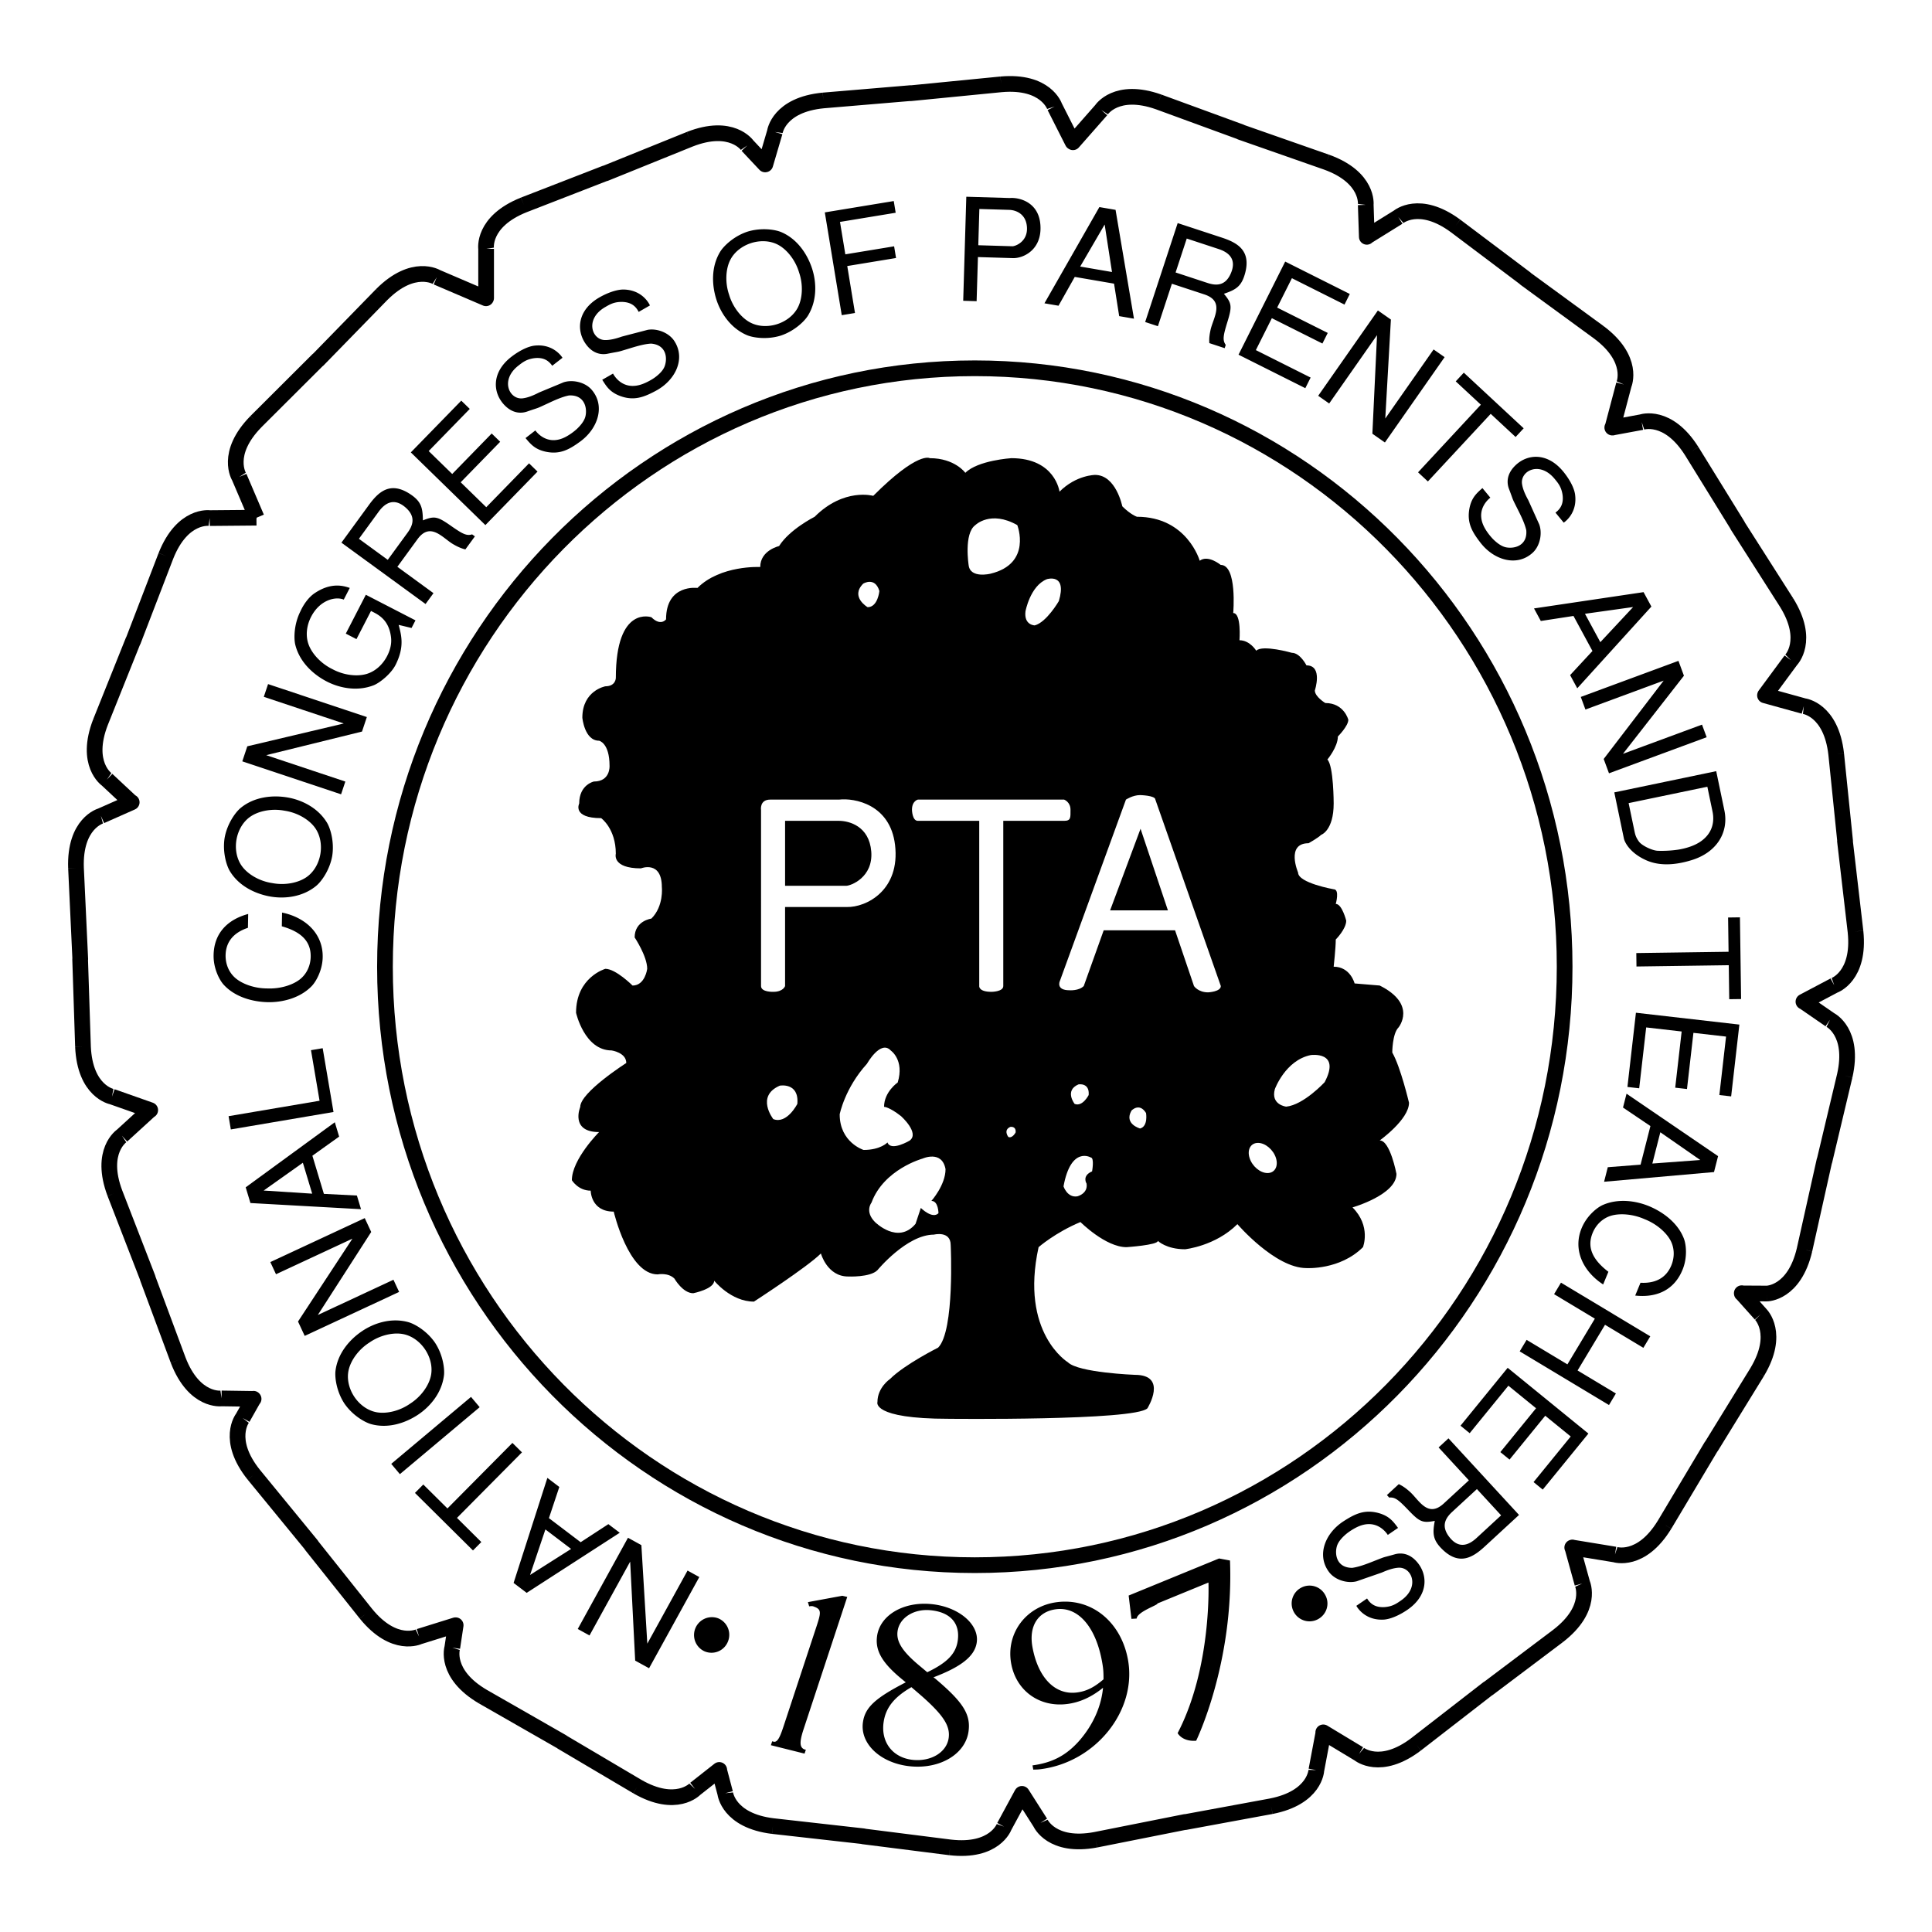
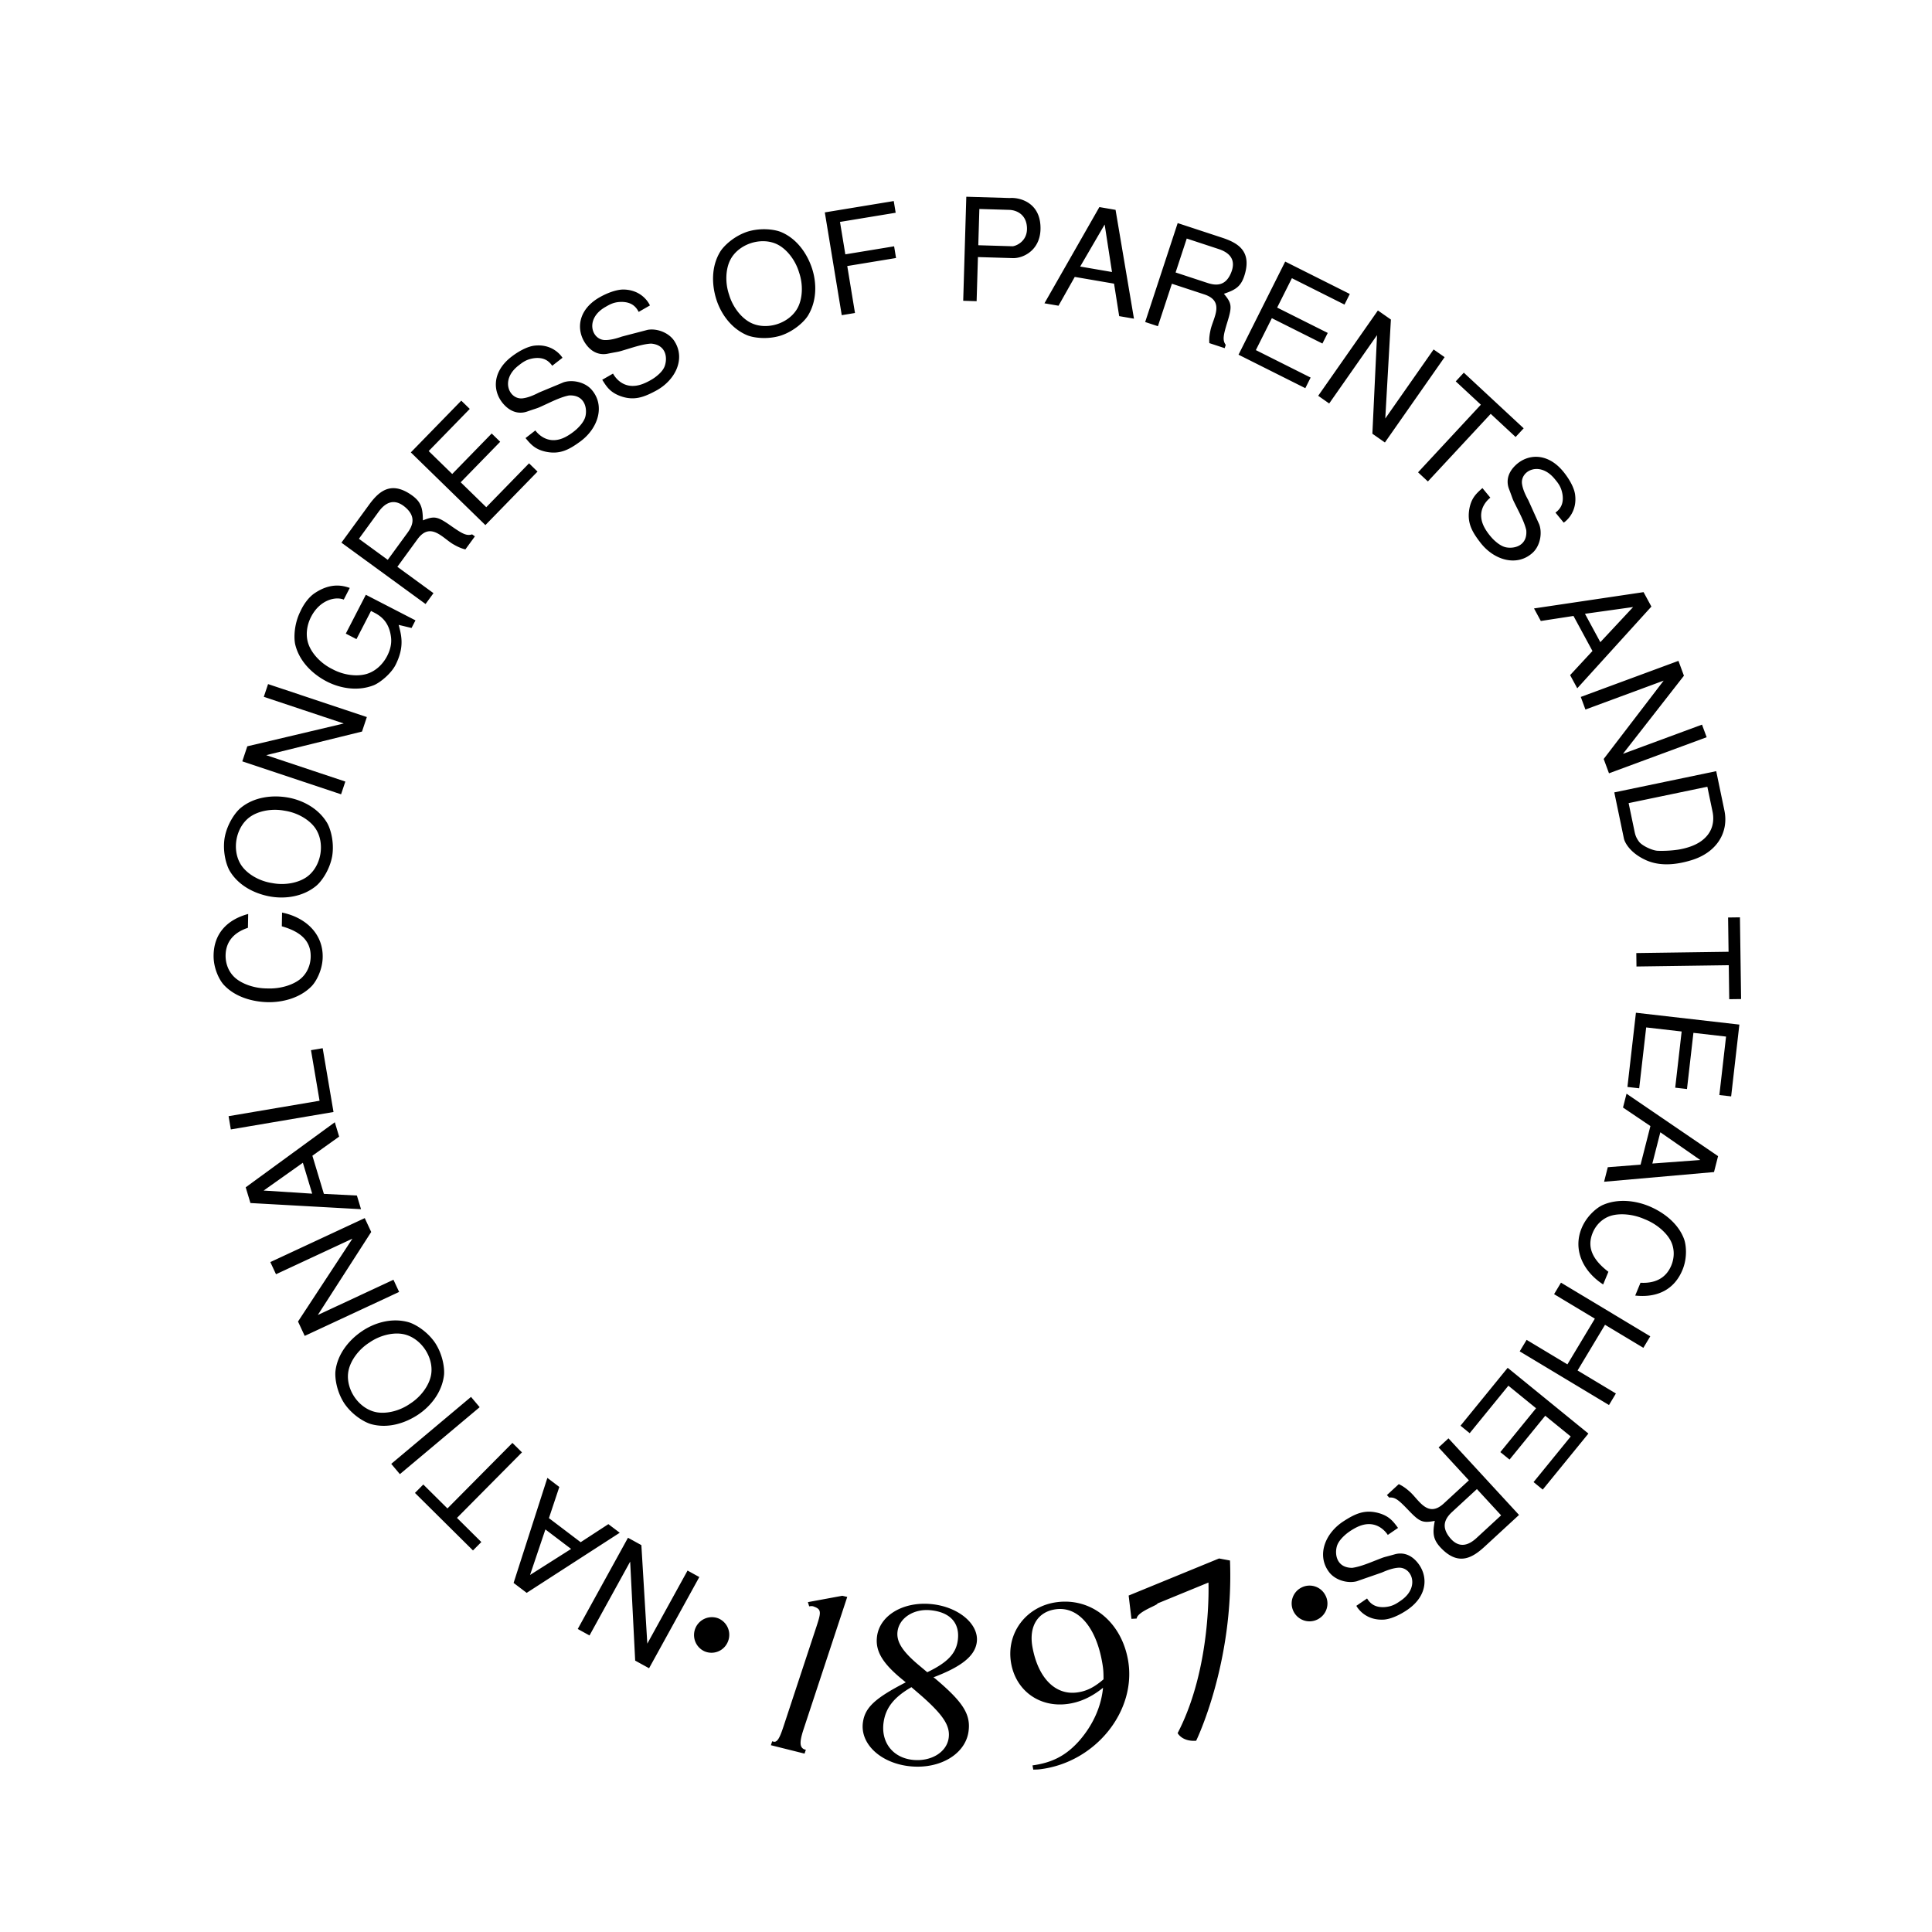
<svg xmlns="http://www.w3.org/2000/svg" width="2500" height="2500" viewBox="0 0 192.756 192.756">
  <path fill-rule="evenodd" clip-rule="evenodd" fill="#fff" d="M0 0h192.756v192.756H0V0z" />
  <path d="M25.603 51.652l-1.738-4.069s-1.475-2.317 1.678-5.525l6.178-6.162.009.009 6.342-6.505c3.172-3.188 5.506-1.741 5.506-1.741l4.911 2.102.012-.025v-4.907s-.417-2.714 3.758-4.385l8.133-3.158.004.013 8.422-3.407c4.187-1.644 5.742.62 5.742.62l1.78 1.894.017-.004.951-3.234s.366-2.722 4.844-3.146l8.694-.732v.013l9.042-.889c4.48-.395 5.332 2.216 5.332 2.216l1.791 3.54.039.024 2.828-3.215s1.479-2.314 5.719-.812l8.193 2.998-.006.012 8.574 3.002c4.23 1.529 3.902 4.257 3.902 4.257l.107 3.192-.004-.019 3.148-1.954s2.086-1.786 5.707.882l6.971 5.247-.008.011 7.334 5.361c3.604 2.69 2.5 5.206 2.5 5.206l-1.137 4.3-.023-.003 2.934-.543s2.594-.904 4.996 2.897l4.584 7.424-.012.007 4.883 7.662c2.377 3.818.436 5.759.436 5.759l-2.578 3.493-.006.019 3.875 1.072s2.727.317 3.23 4.787l.889 8.68-.014.001 1.051 9.024c.475 4.472-2.121 5.373-2.121 5.373l-3.074 1.625.016-.006 2.631 1.814s2.471 1.197 1.475 5.584l-2.02 8.488-.012-.004-1.979 8.869c-1.025 4.379-3.771 4.373-3.771 4.373l-2.49-.014-.002-.021 1.881 2.105s1.973 1.912-.346 5.766l-4.574 7.432-.01-.008-4.654 7.803c-2.344 3.84-4.949 2.977-4.949 2.977l-4.262-.699.014-.006.994 3.594s1.139 2.498-2.428 5.24l-6.969 5.248-.008-.01-7.18 5.566c-3.584 2.719-5.695.963-5.695.963l-3.568-2.154.02.01-.709 3.758s-.098 2.746-4.512 3.605l-8.58 1.582-.002-.014-8.91 1.773c-4.42.832-5.523-1.684-5.523-1.684l-1.844-2.896-.008.01-1.768 3.266s-.926 2.586-5.394 2.066l-8.656-1.096.002-.014-9.028-1.016c-4.464-.547-4.753-3.279-4.753-3.279l-.589-2.23-.007-.094-2.411 1.898s-1.875 2.006-5.77-.242l-7.512-4.439.007-.01-7.886-4.512c-3.881-2.273-3.064-4.896-3.064-4.896l.337-2.236h-.016l-3.634 1.133s-2.467 1.207-5.305-2.283l-5.436-6.824.011-.008-5.758-7.027c-2.816-3.508-1.118-5.666-1.118-5.666l1.083-1.92.011.014-3.201-.047s-2.72.379-4.33-3.822l-3.04-8.178.012-.004-3.283-8.473c-1.583-4.209.703-5.732.703-5.732l2.801-2.559.023.004-3.815-1.344s-2.7-.504-2.893-4.998l-.285-8.721h.013l-.424-9.076c-.164-4.495 2.486-5.212 2.486-5.212l3.071-1.36-.03.014-2.441-2.28s-2.268-1.549-.638-5.741l3.246-8.099.012.005 3.262-8.48c1.657-4.181 4.373-3.772 4.373-3.772l4.661-.041h.02z" fill-rule="evenodd" clip-rule="evenodd" fill="#fff" />
-   <path d="M94.851 124.221s.417 8.561-1.253 10.232c0 0-3.34 1.67-4.802 3.131 0 0-1.253.836-1.253 2.297 0 0-.627 1.672 7.099 1.672 0 0 18.583.207 19.836-1.045 0 0 2.086-3.34-1.254-3.34 0 0-5.637-.211-6.682-1.254 0 0-4.801-2.924-2.922-11.484 0 0 1.67-1.463 4.176-2.506 0 0 2.504 2.506 4.592 2.506 0 0 3.133-.209 3.133-.627 0 0 .836.836 2.715.836 0 0 3.027-.314 5.219-2.506 0 0 3.76 4.385 6.891 4.385 0 0 3.34.209 5.637-2.088 0 0 .836-2.088-1.043-3.967 0 0 4.385-1.254 4.385-3.342 0 0-.627-3.34-1.67-3.34 0 0 2.922-2.09 2.922-3.76 0 0-.834-3.549-1.67-5.012 0 0 0-1.879.627-2.504 0 0 1.879-2.297-1.879-4.178l-2.506-.209s-.418-1.67-2.088-1.67c0 0 .209-1.879.209-2.714 0 0 1.043-1.044 1.043-1.879 0 0-.418-1.671-1.043-1.671 0 0 .416-1.461-.209-1.461 0 0-3.551-.626-3.551-1.67 0 0-1.252-2.923 1.045-2.923 0 0 .939-.522 1.252-.835 0 0 1.254-.418 1.254-3.132 0 0 0-3.759-.627-4.384 0 0 1.045-1.253 1.045-2.297 0 0 1.043-1.044 1.043-1.67 0 0-.418-1.671-2.297-1.671 0 0-1.043-.626-1.043-1.252 0 0 .834-2.505-.836-2.505 0 0-.627-1.253-1.461-1.253 0 0-2.924-.835-3.551-.209 0 0-.625-1.044-1.67-1.044 0 0 .209-2.715-.625-2.715 0 0 .416-4.803-1.254-4.803 0 0-1.252-1.043-2.088-.417 0 0-1.252-4.385-6.264-4.385 0 0-.627-.208-1.461-1.043 0 0-.627-3.132-2.715-3.132 0 0-1.879 0-3.549 1.67 0 0-.418-3.341-4.803-3.341 0 0-3.34.209-4.593 1.462 0 0-1.044-1.462-3.549-1.462 0 0-1.149-.73-5.638 3.759 0 0-2.923-.835-5.847 2.088 0 0-2.505 1.253-3.549 2.923 0 0-1.879.418-1.879 2.088 0 0-3.967-.209-6.264 2.088 0 0-3.132-.417-3.132 3.132 0 0-.522.731-1.462-.208 0 0-3.549-1.253-3.549 6.055 0 0 0 .835-1.044.835 0 0-2.297.417-2.297 3.132 0 0 .209 2.297 1.67 2.297 0 0 1.044.209 1.044 2.505 0 0 .104 1.567-1.566 1.567 0 0-1.462.312-1.462 2.192 0 0-.73 1.461 2.192 1.461 0 0 1.461 1.044 1.461 3.55 0 0-.417 1.461 2.505 1.461 0 0 2.088-.835 2.088 1.879 0 0 .209 1.879-1.044 3.132 0 0-1.67.209-1.67 1.879 0 0 1.253 1.879 1.253 3.132 0 0-.209 1.67-1.462 1.67 0 0-1.67-1.67-2.714-1.67 0 0-2.923.836-2.923 4.385 0 0 .835 3.758 3.549 3.758 0 0 1.462.209 1.462 1.254 0 0-4.594 2.924-4.594 4.385 0 0-1.044 2.506 1.879 2.506 0 0-2.714 2.715-2.714 4.803 0 0 .626 1.043 1.879 1.043 0 0 0 2.09 2.297 2.09 0 0 1.461 6.264 4.385 6.264 0 0 1.043-.209 1.67.418 0 0 .835 1.461 1.879 1.461 0 0 2.088-.418 2.088-1.252 0 0 1.67 2.088 3.967 2.088 0 0 5.325-3.445 6.681-4.803 0 0 .627 2.297 2.715 2.297 0 0 2.192.104 2.923-.627 0 0 2.923-3.551 5.637-3.551.004-.002 1.674-.418 1.674 1.043z" fill-rule="evenodd" clip-rule="evenodd" />
-   <path d="M98.818 57.239s-2.007.501-2.174-.836c0 0-.502-3.179.668-4.015 0 0 1.506-1.506 4.182 0 0-.001 1.506 3.847-2.676 4.851zM107.488 119.359s1.082-.27.918-1.275c0 0-.5-.764.551-1.217 0 0 .248-1.354-.131-1.385 0 0-1.975-1.18-2.719 2.883 0 0 .375 1.158 1.381.994zM86.121 58.232s1.174-.734 1.614.733c0 0-.146 1.614-1.174 1.614.001.001-1.76-1.027-.44-2.347zM77.802 108.316s1.938-.354 1.749 1.818c0 0-1.042 2.057-2.4 1.518 0 0-1.789-2.283.651-3.336zM100.803 112.43s.584-.105.527.549c0 0-.314.621-.725.459 0 0-.539-.69.198-1.008zM112.889 110.803s.783-.84 1.451.242c0 0 .23 1.324-.592 1.545 0 0-1.633-.444-.859-1.787zM107.596 108.191s1.129-.207 1.02 1.061c0 0-.607 1.201-1.4.885-.001 0-1.044-1.33.38-1.946zM130.766 105.266s3.051-.436 1.395 2.703c0 0-2.092 2.266-3.836 2.441 0 0-1.568-.176-1.133-1.744-.001 0 1.044-2.879 3.574-3.4zM126.459 117.035c.727 0 1.104-.674.842-1.504-.264-.83-1.064-1.504-1.791-1.504s-1.104.674-.84 1.504c.262.83 1.062 1.504 1.789 1.504zM86.5 106.129s1.362-2.432 2.384-1.309c0 0 1.362.934.681 3.178 0 0-1.362.936-1.362 2.43 0 0 .511 0 1.702.936 0 0 1.874 1.682.852 2.432 0 0-1.873 1.121-2.213.186 0 0-.681.748-2.384.748 0 0-2.384-.748-2.384-3.553-.001-.001.51-2.618 2.724-5.048zM94.336 116.648c-.352-1.936-2.287-1.057-2.287-1.057s-3.869 1.057-5.101 4.398c0 0-.703.879.352 1.936 0 0 2.286 2.287 4.045.176l.527-1.584s1.144 1.143 1.759.527c0 0 0-1.23-.704-1.23.002 0 1.409-1.584 1.409-3.166zM104.451 57.783s2.043-.638 1.188 2.191c0 0-1.23 2.12-2.404 2.421 0 0-1.086-.013-.924-1.393 0 0 .462-2.552 2.14-3.219z" fill-rule="evenodd" clip-rule="evenodd" fill="#fff" />
-   <path d="M25.603 51.652l-1.738-4.069m0 0s-1.475-2.317 1.678-5.525m-.001-.001l6.178-6.162.009.009 6.342-6.505m0 0c3.172-3.188 5.506-1.741 5.506-1.741m0 0l4.911 2.102.012-.025v-4.907m0 0s-.417-2.714 3.758-4.385m0 0l8.133-3.158.004.013 8.422-3.407m0 0c4.187-1.644 5.742.62 5.742.62m0 0l1.78 1.894.017-.004.951-3.234m0 0s.366-2.722 4.844-3.146m0 0l8.694-.732v.013l9.042-.889m0 0c4.48-.395 5.332 2.216 5.332 2.216m0 0l1.791 3.54.039.024 2.828-3.215m0 .001s1.479-2.314 5.719-.812m0 0l8.193 2.998-.006.012 8.574 3.002m0 0c4.23 1.529 3.902 4.257 3.902 4.257m.001 0l.107 3.192-.004-.019 3.148-1.954m.001 0s2.086-1.786 5.707.882m0 0l6.971 5.247-.008.011 7.334 5.361m0-.001c3.604 2.69 2.5 5.206 2.5 5.206m0 0l-1.137 4.3-.023-.003 2.934-.543m-.001 0s2.594-.904 4.996 2.897m0 0l4.584 7.424-.012.007 4.883 7.662m0-.001c2.377 3.818.436 5.759.436 5.759m0 .001l-2.578 3.493-.006.019 3.875 1.072m0 0s2.727.317 3.23 4.787m0-.001l.889 8.68-.014.001 1.051 9.024m0 .001c.475 4.472-2.121 5.373-2.121 5.373m0-.001l-3.074 1.625.016-.006 2.631 1.814m-.001.001s2.471 1.197 1.475 5.584m0 0l-2.02 8.488-.012-.004-1.979 8.869m.001.001c-1.025 4.379-3.771 4.373-3.771 4.373m0 0l-2.49-.014-.002-.021 1.881 2.105m-.001 0s1.973 1.912-.346 5.766m.001 0l-4.574 7.432-.01-.008-4.654 7.803m-.001-.001c-2.344 3.84-4.949 2.977-4.949 2.977m0 0l-4.262-.699.014-.006.994 3.594m0-.001s1.139 2.498-2.428 5.24m0 .001l-6.969 5.248-.008-.01-7.18 5.566m.001 0c-3.584 2.719-5.695.963-5.695.963m0 0l-3.568-2.154.02.01-.709 3.758m-.001-.001s-.098 2.746-4.512 3.605m0 .001l-8.58 1.582-.002-.014-8.91 1.773m0 .001c-4.42.832-5.523-1.684-5.523-1.684m0 0l-1.844-2.896-.008.01-1.768 3.266m.001-.001s-.926 2.586-5.394 2.066m0 0l-8.656-1.096.002-.014-9.028-1.016m0 .001c-4.464-.547-4.753-3.279-4.753-3.279m-.001 0l-.589-2.23-.007-.094-2.411 1.898m0 0s-1.875 2.006-5.77-.242m.001 0l-7.512-4.439.007-.01-7.886-4.512m0 0c-3.881-2.273-3.064-4.896-3.064-4.896m0 0l.337-2.236h-.016l-3.634 1.133m.001-.001s-2.467 1.207-5.305-2.283m0 0l-5.436-6.824.011-.008-5.758-7.027m0 0c-2.816-3.508-1.118-5.666-1.118-5.666m.001 0l1.083-1.92.011.014-3.201-.047m.001 0s-2.72.379-4.33-3.822m0-.001l-3.04-8.178.012-.004-3.283-8.473m0 .001c-1.583-4.209.703-5.732.703-5.732m0 0l2.801-2.559.023.004-3.815-1.344m-.001 0s-2.7-.504-2.893-4.998m.001 0l-.285-8.721h.013l-.424-9.076m-.001 0c-.164-4.495 2.486-5.212 2.486-5.212m.001-.001l3.071-1.36-.03.014-2.441-2.28m-.001 0s-2.268-1.549-.638-5.741m0 .001l3.246-8.099.012.005 3.262-8.48m0-.001c1.657-4.181 4.373-3.772 4.373-3.772m0 0l4.661-.041.019.002" fill="none" stroke="#000" stroke-width="1.566" stroke-linejoin="round" stroke-miterlimit="2.613" />
-   <path d="M76.843 79.777h6.868c1.53-.179 5.102.459 5.587 4.516.536 4.516-2.857 6.251-4.822 6.2h-6.149v7.886s-.18.576-1.172.576c0 0-1.226.049-1.226-.576V80.841c.001 0-.182-1.064.914-1.064zm1.485 8.598h6.098c.459 0 2.704-.842 2.5-3.419-.204-2.526-2.194-3.062-3.24-3.062h-5.358v6.481zM98.922 98.955c-1.305 0-1.223-.576-1.223-.576V81.895h-6.123c-.574 0-.588-1.106-.588-1.106 0-.888.588-1.012.588-1.012h14.593s.635.229.635 1.012.045 1.106-.635 1.106h-6.072v16.484c.001.572-1.175.576-1.175.576zM115.271 79.777l6.531 18.602c0 .572-1.27.629-1.27.629-.992 0-1.408-.629-1.408-.629l-1.889-5.563h-7.119l-1.99 5.563c-.494.494-1.426.42-1.426.42-1.357 0-.969-.891-.969-.891l6.605-18.131s.678-.45 1.408-.45c.002 0 1.527.032 1.527.45zm-4.515 11.048h5.766l-2.73-8.14-3.036 8.14z" fill-rule="evenodd" clip-rule="evenodd" fill="#fff" />
-   <path d="M97.256 156.158c32.5 0 58.848-26.732 58.848-59.707s-26.348-59.708-58.848-59.708-58.848 26.733-58.848 59.708c0 32.975 26.347 59.707 58.848 59.707" fill="none" stroke="#000" stroke-width="1.566" stroke-linecap="round" stroke-linejoin="round" stroke-miterlimit="2.613" />
  <path d="M71.652 161.459a1.776 1.776 0 0 1 .971 2.326 1.764 1.764 0 0 1-2.325.971 1.783 1.783 0 0 1 1.354-3.297zM63.99 154.158l.592 9.828 4.015-7.291 1.173.647-5.012 9.099-1.386-.761-.5-9.877-4.057 7.367-1.173-.647 5.012-9.101 1.336.736zM60.697 152.064l1.135.859-9.284 5.996-1.306-.99 3.369-10.48 1.192.904-1.037 3.111 3.167 2.402 2.764-1.802zm-3.718 2.473l-2.565-1.945-1.531 4.543 4.096-2.598zM45.594 151.441l2.428 2.409-.833.839-5.788-5.74.832-.84 2.409 2.389 6.482-6.539.952.943-6.482 6.539zM39.896 147.076l-.862-1.027 7.96-6.68.862 1.027-7.96 6.68zM33.471 136.775c.215-1.756 1.411-3.121 2.624-3.947 1.212-.83 2.947-1.389 4.651-.916.633.178 1.851.871 2.663 2.061.789 1.205.964 2.596.886 3.248-.215 1.754-1.396 3.145-2.624 3.947-1.229.805-2.947 1.389-4.651.916-.633-.178-1.851-.871-2.663-2.061-.788-1.205-.963-2.595-.886-3.248zm4.113 4.127c.992.176 2.296-.131 3.334-.859 1.071-.682 1.852-1.77 2.068-2.754.2-.906-.058-1.881-.573-2.652-.515-.77-1.317-1.381-2.231-1.541-.993-.178-2.296.129-3.335.857-1.07.682-1.851 1.77-2.067 2.754-.2.906.058 1.881.572 2.652.515.77 1.318 1.381 2.232 1.543zM37.036 122.914l-5.328 8.283 7.547-3.515.566 1.214-9.42 4.387-.668-1.433 5.428-8.268-7.624 3.549-.566-1.213 9.42-4.387.645 1.383zM35.608 119.279l.412 1.363-11.034-.615-.473-1.568 8.891-6.492.432 1.432-2.669 1.908 1.147 3.805 3.294.167zm-4.461-.187l-.93-3.084-3.911 2.773 4.841.311zM22.806 111.361l9.077-1.539-.855-5.045 1.166-.197 1.08 6.365-10.244 1.739-.224-1.323zM24.737 92.569c-1.318.433-2.203 1.3-2.229 2.739-.015.827.297 1.672.957 2.254.715.627 1.962 1.061 3.23 1.055 1.268.051 2.529-.34 3.266-.939.68-.557 1.022-1.393 1.037-2.218.027-1.524-.91-2.482-2.881-3.044l.025-1.368c2.371.484 4.123 2.14 4.052 4.504-.038 1.295-.685 2.424-1.12 2.858-1.175 1.191-2.936 1.615-4.402 1.576-1.467-.041-3.212-.5-4.344-1.73-.419-.449-1.026-1.602-1.017-2.898.011-2.194 1.332-3.596 3.451-4.171l-.025 1.382zM24.002 80.616c1.362-1.127 3.169-1.296 4.618-1.064s3.093 1.018 4.006 2.532c.338.563.745 1.905.518 3.326-.255 1.416-1.084 2.547-1.589 2.967-1.362 1.127-3.173 1.325-4.618 1.064-1.444-.26-3.093-1.018-4.006-2.532-.338-.563-.746-1.905-.518-3.326.255-1.416 1.085-2.547 1.589-2.967zm.151 5.821c.6.811 1.756 1.484 3.011 1.669 1.245.241 2.56-.013 3.394-.579.768-.52 1.251-1.406 1.406-2.319s-.008-1.909-.56-2.654c-.599-.81-1.757-1.484-3.012-1.669-1.245-.241-2.56.013-3.394.58-.768.52-1.25 1.405-1.406 2.318s.009 1.91.561 2.654zM36.118 72.988l-9.559 2.355 7.895 2.634-.424 1.271-9.856-3.288.5-1.501 9.623-2.275-7.977-2.66.425-1.272 9.856 3.289-.483 1.447zM34.501 63.216L36.5 59.34l4.952 2.554-.392.76-1.284-.309c.274 1.055.591 2.181-.298 3.967-.451.906-1.571 1.803-2.18 2.05-1.652.655-3.451.288-4.749-.397-1.311-.692-2.666-1.92-3.09-3.646-.151-.639-.134-2.041.514-3.327.321-.716.839-1.411 1.386-1.786 1.659-1.133 2.896-.767 3.538-.548l-.601 1.165c-.805-.335-2.377.009-3.259 1.719-.425.823-.571 1.822-.27 2.699.326.954 1.238 1.953 2.39 2.516 1.114.606 2.457.77 3.423.482.889-.263 1.618-.961 2.042-1.784.347-.671.456-1.288.393-1.85-.218-1.908-1.436-2.344-2-2.651l-1.45 2.812-1.064-.55zM34.064 54.141l2.737-3.754c.949-1.302 2.114-2.392 4.09-1.11 1.136.74 1.284 1.359 1.301 2.642 1.171-.468 1.458-.401 2.856.583 1.077.75 1.501.989 2.055.811l.277.201-.95 1.301c-.509-.125-.888-.33-1.235-.53-1.057-.631-2.259-2.248-3.544-.486l-2.007 2.752 3.604 2.628-.79 1.083-8.394-6.121zm1.745-.386l2.878 2.1 1.974-2.706c.521-.714.846-1.571-.153-2.476-1.318-1.191-2.247-.28-2.734.387l-1.965 2.695zM40.988 45.136l5.033-5.163.847.825-4.098 4.205 2.348 2.288 3.938-4.041.847.826-3.939 4.041 2.551 2.487 4.268-4.378.846.825-5.202 5.338-7.439-7.253zM55.096 36.492c-.353-.501-.847-.858-1.764-.76-.805.102-1.19.419-1.607.743-1.891 1.469-.873 3.476.475 3.259.424-.058.934-.238 1.564-.565.815-.345 1.64-.678 2.455-1.023.901-.302 2.167-.022 2.821.751 1.356 1.582.645 3.851-1.167 5.167-1.106.806-2.022 1.3-3.427 1.002-1.068-.235-1.492-.736-2.013-1.36l.979-.761c.365.493 1.428 1.49 3.039.636a5.647 5.647 0 0 0 1.116-.795c.393-.377.753-.819.853-1.294.18-.861-.15-2.123-1.654-2.037-.676.128-1.474.496-2.122.8-1.315.607-.67.323-2.062.808-.456.156-1.366.286-2.264-.66-1.167-1.223-1.298-3.251.694-4.799.687-.533 1.593-1.04 2.325-1.121 1.648-.179 2.528.815 2.783 1.213l-1.024.796zM63.72 31.118c-.281-.546-.72-.967-1.641-.997-.812-.01-1.237.25-1.693.514-2.075 1.192-1.345 3.32.019 3.292.428.001.958-.106 1.627-.343.854-.229 1.716-.444 2.571-.673.934-.175 2.147.277 2.688 1.133 1.124 1.754.105 3.9-1.869 4.953-1.207.644-2.181 1.007-3.531.518-1.024-.381-1.375-.935-1.805-1.625l1.075-.617c.293.538 1.208 1.672 2.92 1.05.3-.107.778-.333 1.214-.633.441-.319.858-.707 1.024-1.163.296-.828.145-2.121-1.356-2.245-.687.033-1.527.287-2.211.499-1.386.419-.708.226-2.152.514-.474.092-1.393.093-2.15-.966-.986-1.373-.835-3.398 1.351-4.655.753-.433 1.721-.808 2.456-.787 1.656.051 2.391 1.157 2.588 1.586l-1.125.645zM77.938 23.155c1.629.69 2.612 2.216 3.074 3.61.461 1.394.523 3.215-.401 4.725-.344.559-1.347 1.54-2.714 1.993-1.375.426-2.761.212-3.367-.042-1.628-.691-2.639-2.208-3.073-3.61-.435-1.402-.522-3.216.401-4.725.344-.559 1.347-1.54 2.714-1.993 1.375-.426 2.761-.213 3.366.042zm-5.098 2.818c-.444.905-.508 2.244-.094 3.443.36 1.216 1.191 2.267 2.079 2.746.815.442 1.825.463 2.707.18.883-.282 1.691-.887 2.098-1.72.442-.906.508-2.244.093-3.443-.361-1.216-1.191-2.268-2.078-2.747-.816-.442-1.825-.462-2.708-.179-.882.283-1.692.887-2.097 1.72zM82.292 21.191l6.878-1.132.192 1.167-5.556.915.533 3.235 4.867-.801.192 1.167-4.867.801.771 4.685-1.321.217-1.689-10.254zM96.408 19.628l4.344.129c.857-.074 2.84.341 3.043 2.613.225 2.53-1.697 3.442-2.795 3.381l-3.432-.103-.131 4.401-1.338-.04.309-10.381zm1.196 4.839l3.404.102c.256.007 1.523-.425 1.453-1.867-.072-1.414-1.174-1.746-1.76-1.763l-2.99-.089-.107 3.617zM105.609 30.502l-1.404-.241 5.48-9.601 1.615.277 1.836 10.857-1.475-.254-.512-3.24-3.92-.673-1.62 2.875zm2.161-3.909l3.174.545-.732-4.739-2.442 4.194zM117.498 22.258l4.414 1.451c1.529.503 2.924 1.277 2.312 3.551-.355 1.308-.9 1.64-2.115 2.051.807.969.83 1.262.322 2.896-.381 1.254-.479 1.732-.139 2.204l-.107.325-1.529-.503c-.039-.522.041-.946.125-1.339.275-1.2 1.445-2.841-.627-3.521l-3.234-1.064-1.395 4.237-1.271-.418 3.244-9.87zm.904 1.542l-1.113 3.384 3.182 1.046c.838.276 1.754.322 2.307-.906.729-1.621-.424-2.225-1.209-2.482l-3.167-1.042zM128.225 26.098l6.445 3.232-.529 1.058-5.248-2.632-1.471 2.932 5.047 2.528-.531 1.058-5.045-2.529-1.596 3.185 5.465 2.74-.53 1.058-6.664-3.34 4.657-9.29zM136.922 43.272l.465-9.835-4.774 6.819-1.097-.768 5.957-8.513 1.297.907-.561 9.873 4.822-6.889 1.098.767-5.957 8.513-1.25-.874zM147.746 40.377l-2.506-2.328.805-.867 5.973 5.55-.805.867-2.484-2.309-6.268 6.745-.981-.911 6.266-6.747zM155.189 51.145c.49-.368.832-.872.707-1.785-.127-.802-.455-1.177-.791-1.584-1.523-1.847-3.5-.77-3.242.57.07.422.266.927.611 1.547.367.805.727 1.618 1.094 2.423.33.892.086 2.165-.666 2.841-1.541 1.402-3.828.758-5.197-1.013-.838-1.083-1.359-1.983-1.104-3.396.205-1.074.691-1.513 1.301-2.052l.789.956c-.482.379-1.447 1.471-.545 3.055.154.279.457.713.826 1.092.389.381.842.728 1.318.814.867.154 2.117-.212 1.986-1.713-.148-.672-.539-1.459-.861-2.097-.646-1.296-.342-.66-.869-2.037-.17-.452-.326-1.357.594-2.282 1.188-1.203 3.209-1.394 4.816.552.553.67 1.086 1.562 1.188 2.291.227 1.641-.74 2.551-1.131 2.817l-.824-.999zM153.727 61.956l-.678-1.253 10.93-1.625.781 1.44-7.396 8.153-.713-1.315 2.229-2.406-1.893-3.496-3.26.502zm4.406-.718l1.533 2.832 3.271-3.505-4.804.673zM160 75.723l5.984-7.816-7.806 2.883-.463-1.257 9.744-3.599.547 1.484-6.084 7.792 7.887-2.913.464 1.256-9.744 3.6-.529-1.43zM161.059 79.057l10.168-2.118.816 3.92c.447 2.148-.717 4.18-3.289 4.963-1.793.548-3.4.578-4.721-.093-1.312-.644-1.879-1.545-2.01-2.041l-.964-4.631zm9.283-.565l-7.854 1.635.594 2.845c.08.391.176.633.441 1 .301.402 1.303.878 1.848.91.41.017 1.24.019 2.143-.126.912-.161 1.879-.479 2.547-1.113.83-.769.986-1.762.799-2.669l-.518-2.482zM172.459 94.958l-.047-3.419 1.182-.017.115 8.152-1.184.017-.046-3.392-9.208.129-.017-1.341 9.205-.129zM173.537 102.223l-.82 7.164-1.176-.135.668-5.832-3.256-.373-.642 5.605-1.174-.134.642-5.606-3.539-.406-.697 6.074-1.174-.135.848-7.404 10.32 1.182zM161.928 110.5l.352-1.381 9.133 6.229-.406 1.588-10.967.967.369-1.451 3.271-.254.982-3.852-2.734-1.846zm3.724 2.467l-.797 3.119 4.781-.352-3.984-2.767zM163.672 127.98c1.387.08 2.527-.404 3.078-1.734.316-.764.336-1.666-.064-2.449-.438-.844-1.438-1.707-2.621-2.166-1.16-.512-2.479-.609-3.383-.322-.838.271-1.463.922-1.779 1.686-.584 1.41-.062 2.645 1.566 3.891l-.523 1.264c-2.029-1.32-3.055-3.504-2.121-5.678.51-1.193 1.525-2.008 2.09-2.252 1.529-.676 3.324-.428 4.676.148 1.35.576 2.807 1.641 3.408 3.203.227.572.369 1.865-.115 3.068-.812 2.039-2.557 2.859-4.74 2.619l.528-1.278zM156.381 136.123l2.738-4.559-4.068-2.445.689-1.148 8.908 5.353-.689 1.149-3.826-2.299-2.738 4.558 3.824 2.297-.69 1.151-8.908-5.354.69-1.148 4.07 2.445zM158.475 143.027l-4.555 5.59-.916-.748 3.707-4.551-2.541-2.07-3.563 4.375-.918-.746 3.565-4.375-2.762-2.25-3.861 4.738-.916-.746 4.707-5.777 8.053 6.56zM151.553 151.146l-3.416 3.148c-1.184 1.092-2.541 1.934-4.229.291-.969-.947-.994-1.584-.76-2.846-1.24.232-1.508.109-2.688-1.129-.908-.945-1.279-1.262-1.857-1.195l-.23-.252 1.184-1.09c.475.221.807.496 1.109.762.914.824 1.775 2.645 3.381 1.166l2.504-2.307-3.021-3.281.984-.908 7.039 7.641zm-1.787.04l-2.414-2.621-2.463 2.27c-.648.6-1.135 1.375-.332 2.457 1.061 1.426 2.15.713 2.758.154l2.451-2.26zM136.393 159.48c.324.521.795.906 1.715.863.811-.055 1.213-.348 1.648-.646 1.975-1.354 1.08-3.418-.279-3.281-.426.033-.945.182-1.596.471-.834.295-1.676.578-2.51.875-.918.248-2.164-.107-2.771-.918-1.258-1.66-.414-3.881 1.473-5.086 1.152-.74 2.096-1.178 3.48-.797 1.051.299 1.445.824 1.928 1.479l-1.021.699c-.336-.514-1.338-1.57-2.996-.814-.291.131-.75.393-1.16.727-.414.354-.801.773-.93 1.24-.23.85.023 2.127 1.529 2.133.684-.088 1.502-.408 2.166-.672 1.35-.529.689-.283 2.105-.684.465-.129 1.381-.205 2.221.793 1.092 1.291 1.102 3.322-.979 4.748-.717.492-1.652.943-2.387.98-1.656.08-2.475-.965-2.707-1.377l1.071-.733zM129.805 158.412a1.773 1.773 0 0 1 2.414.721c.48.859.156 1.941-.723 2.414a1.778 1.778 0 0 1-2.412-.723 1.777 1.777 0 0 1 .721-2.412zM84.036 159.211l.494.113-4.36 13.211c-.467 1.414-.333 1.797.064 1.998l.165.037-.128.389-3.358-.84.127-.389.083.02c.397.146.647-.291 1.024-1.432l.083-.25 3.042-9.219c.632-1.916.787-2.25-.061-2.555-.058-.021-.154-.088-.479-.027l-.127-.422 3.431-.634zM90.11 167.633c-2.063-1.672-2.81-2.91-2.606-4.391.288-2.092 2.626-3.467 5.399-3.203 2.716.258 4.797 2.004 4.549 3.814-.188 1.363-1.508 2.428-4.321 3.494l.157.111c2.799 2.359 3.578 3.576 3.342 5.293-.311 2.256-2.838 3.756-5.78 3.477s-5.055-2.219-4.757-4.381c.204-1.48 1.191-2.412 4.276-4l-.259-.214zm-1.956 4.221c-.274 1.996.946 3.541 2.955 3.732 1.811.172 3.346-.777 3.54-2.188.165-1.199-.52-2.266-2.692-4.186l-1.025-.883c-1.743 1.003-2.577 2.066-2.778 3.525zm7.402-8.18c.239-1.74-.757-2.836-2.737-3.023-1.641-.156-3.084.756-3.269 2.096-.139 1.01.445 1.971 2.063 3.338l.9.754c1.994-.956 2.862-1.851 3.043-3.165zM107.738 173.607c1.307-1.527 2.133-3.33 2.311-5.217-1.156.934-2.328 1.463-3.594 1.621-2.76.344-5.078-1.328-5.57-4.041-.545-3.02 1.496-5.738 4.594-6.125 3.436-.43 6.377 1.979 7.059 5.746.918 5.076-3.217 10.234-8.736 10.924-.311.039-.426.029-.713.041l-.076-.422c2.022-.275 3.413-1.023 4.725-2.527zm2.211-7.836c-.631-3.486-2.404-5.49-4.572-5.219-1.83.229-2.744 1.705-2.371 3.764.553 3.066 2.252 4.816 4.42 4.545.959-.119 1.725-.502 2.672-1.314.002-.789-.026-1.098-.149-1.776zM119.342 173.674c-1.412.107-1.848-.762-1.848-.762 3.424-6.578 3.074-15.021 3.074-15.021l-5.094 2.09c.127.135-2 .805-2.068 1.502l-.521.031-.279-2.326 9.02-3.699 1.09.203c.401 10.251-3.374 17.982-3.374 17.982z" fill-rule="evenodd" clip-rule="evenodd" />
</svg>